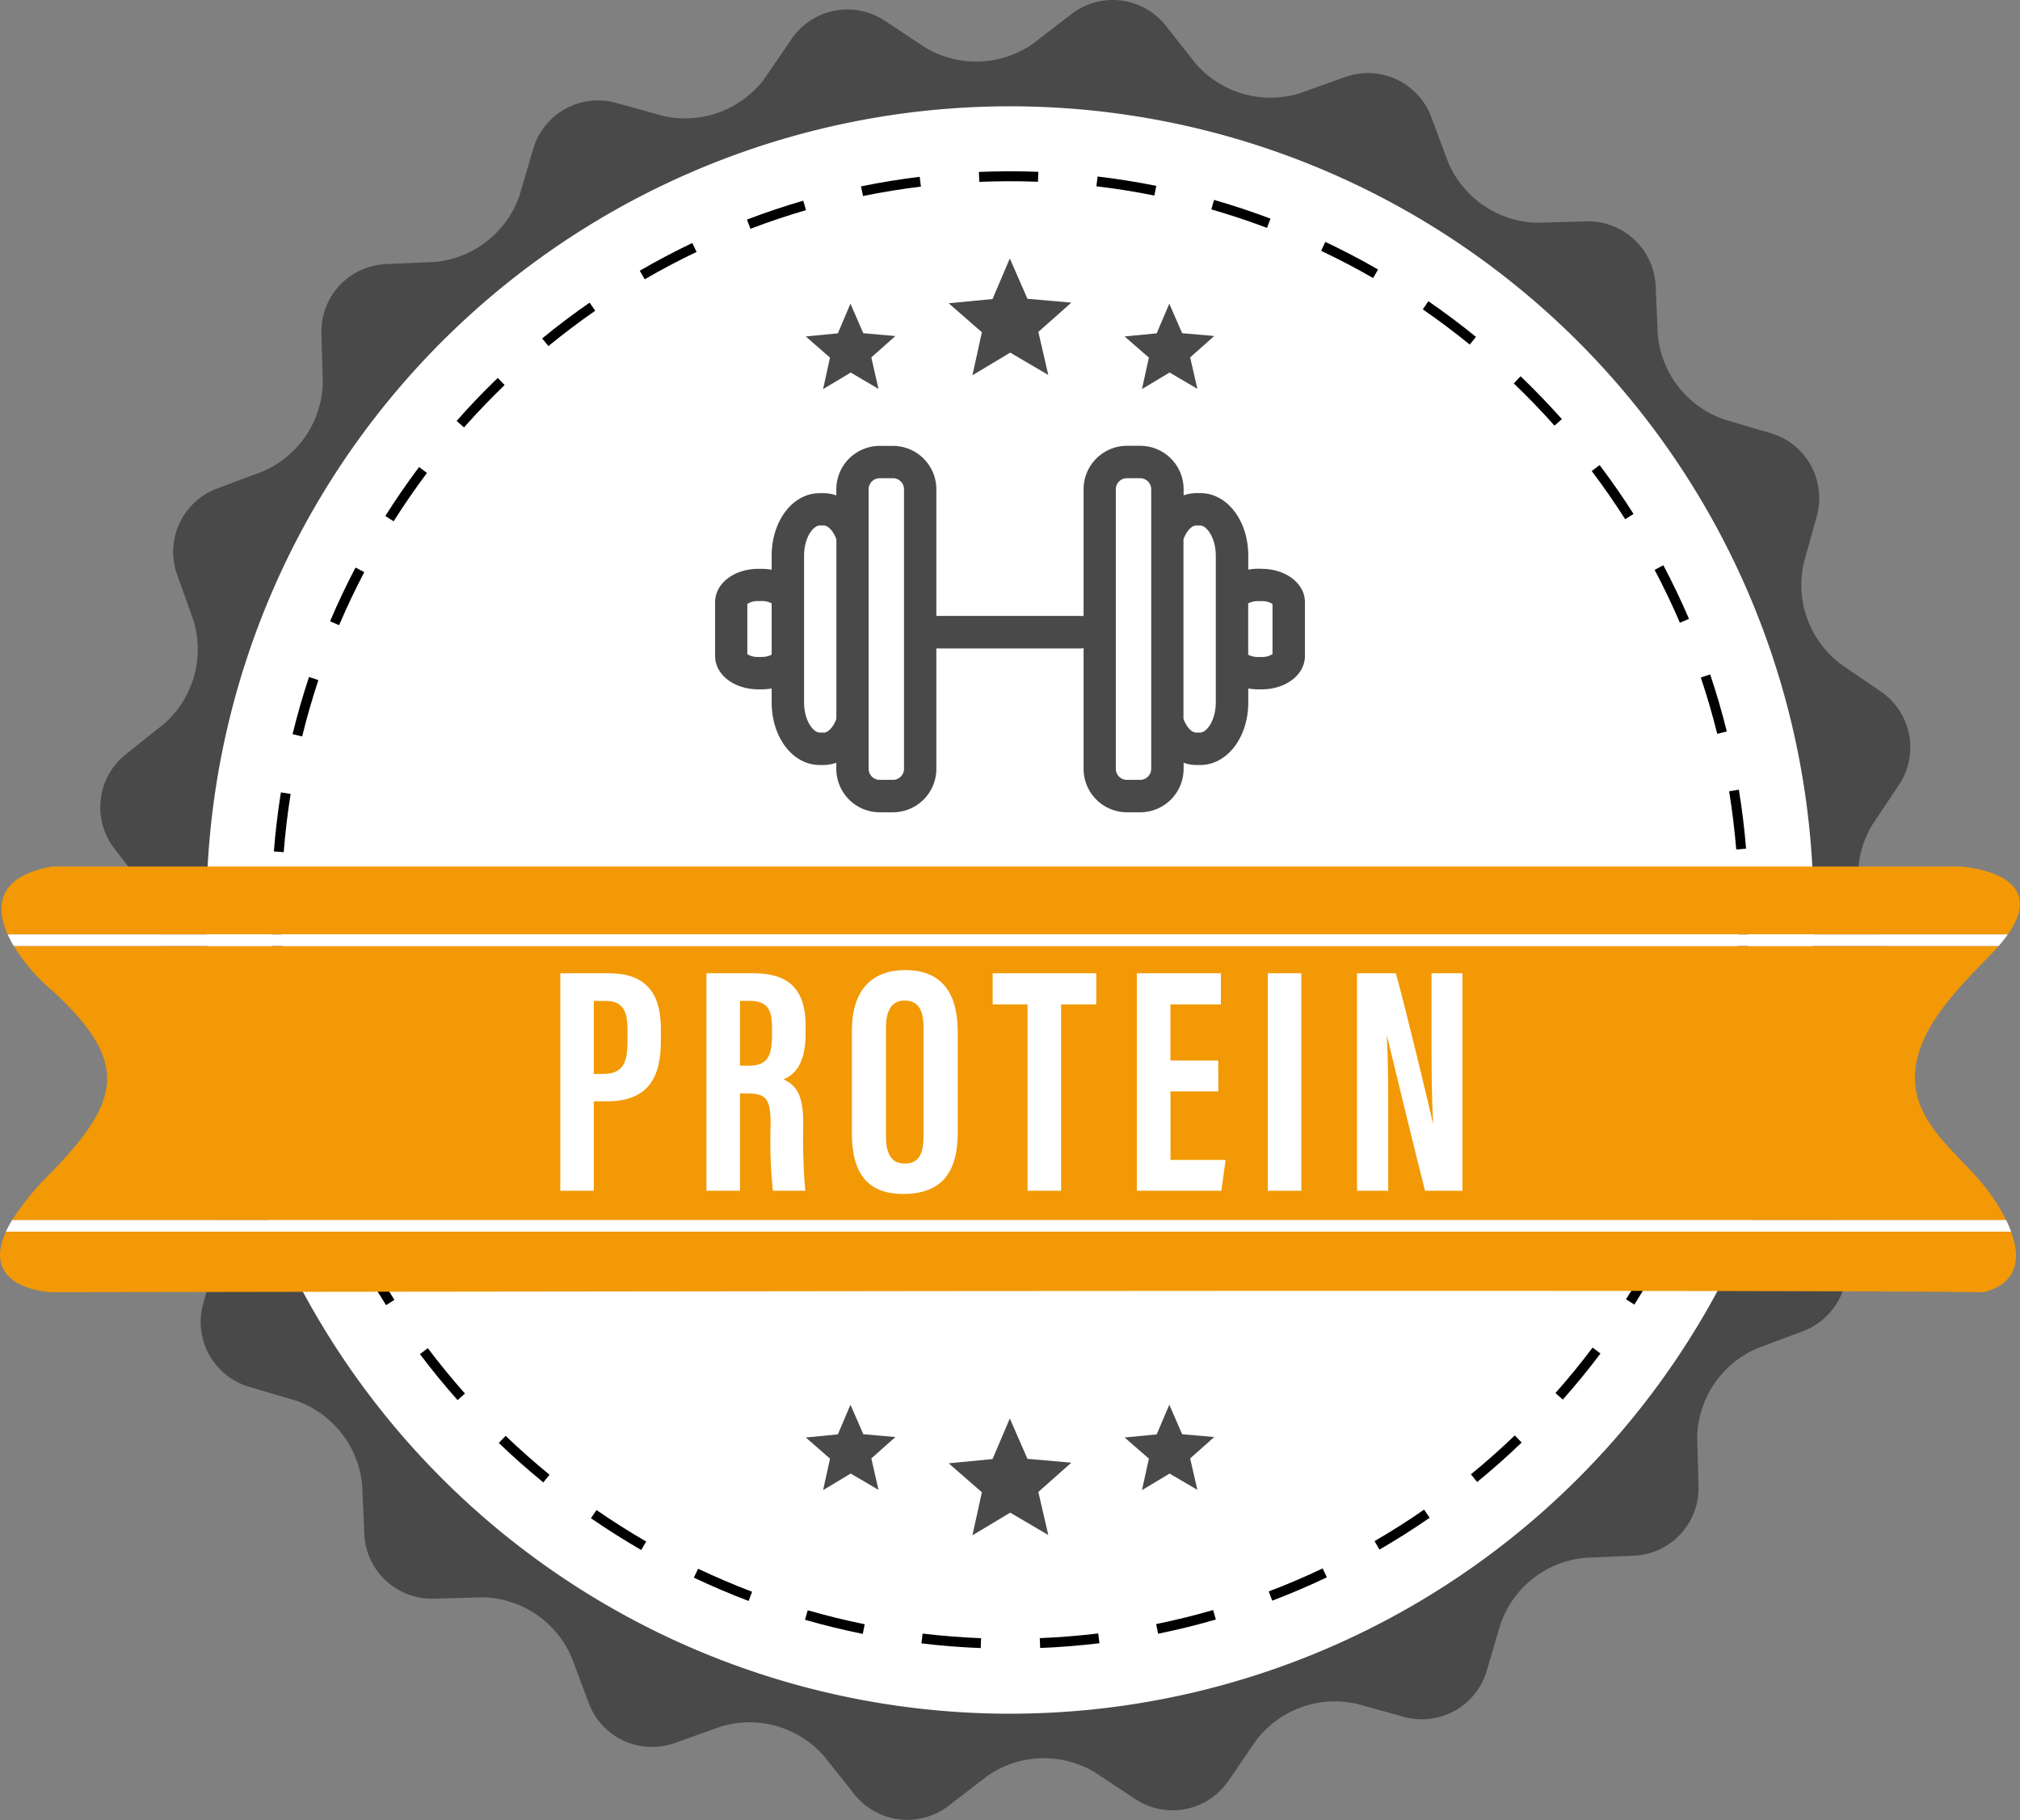
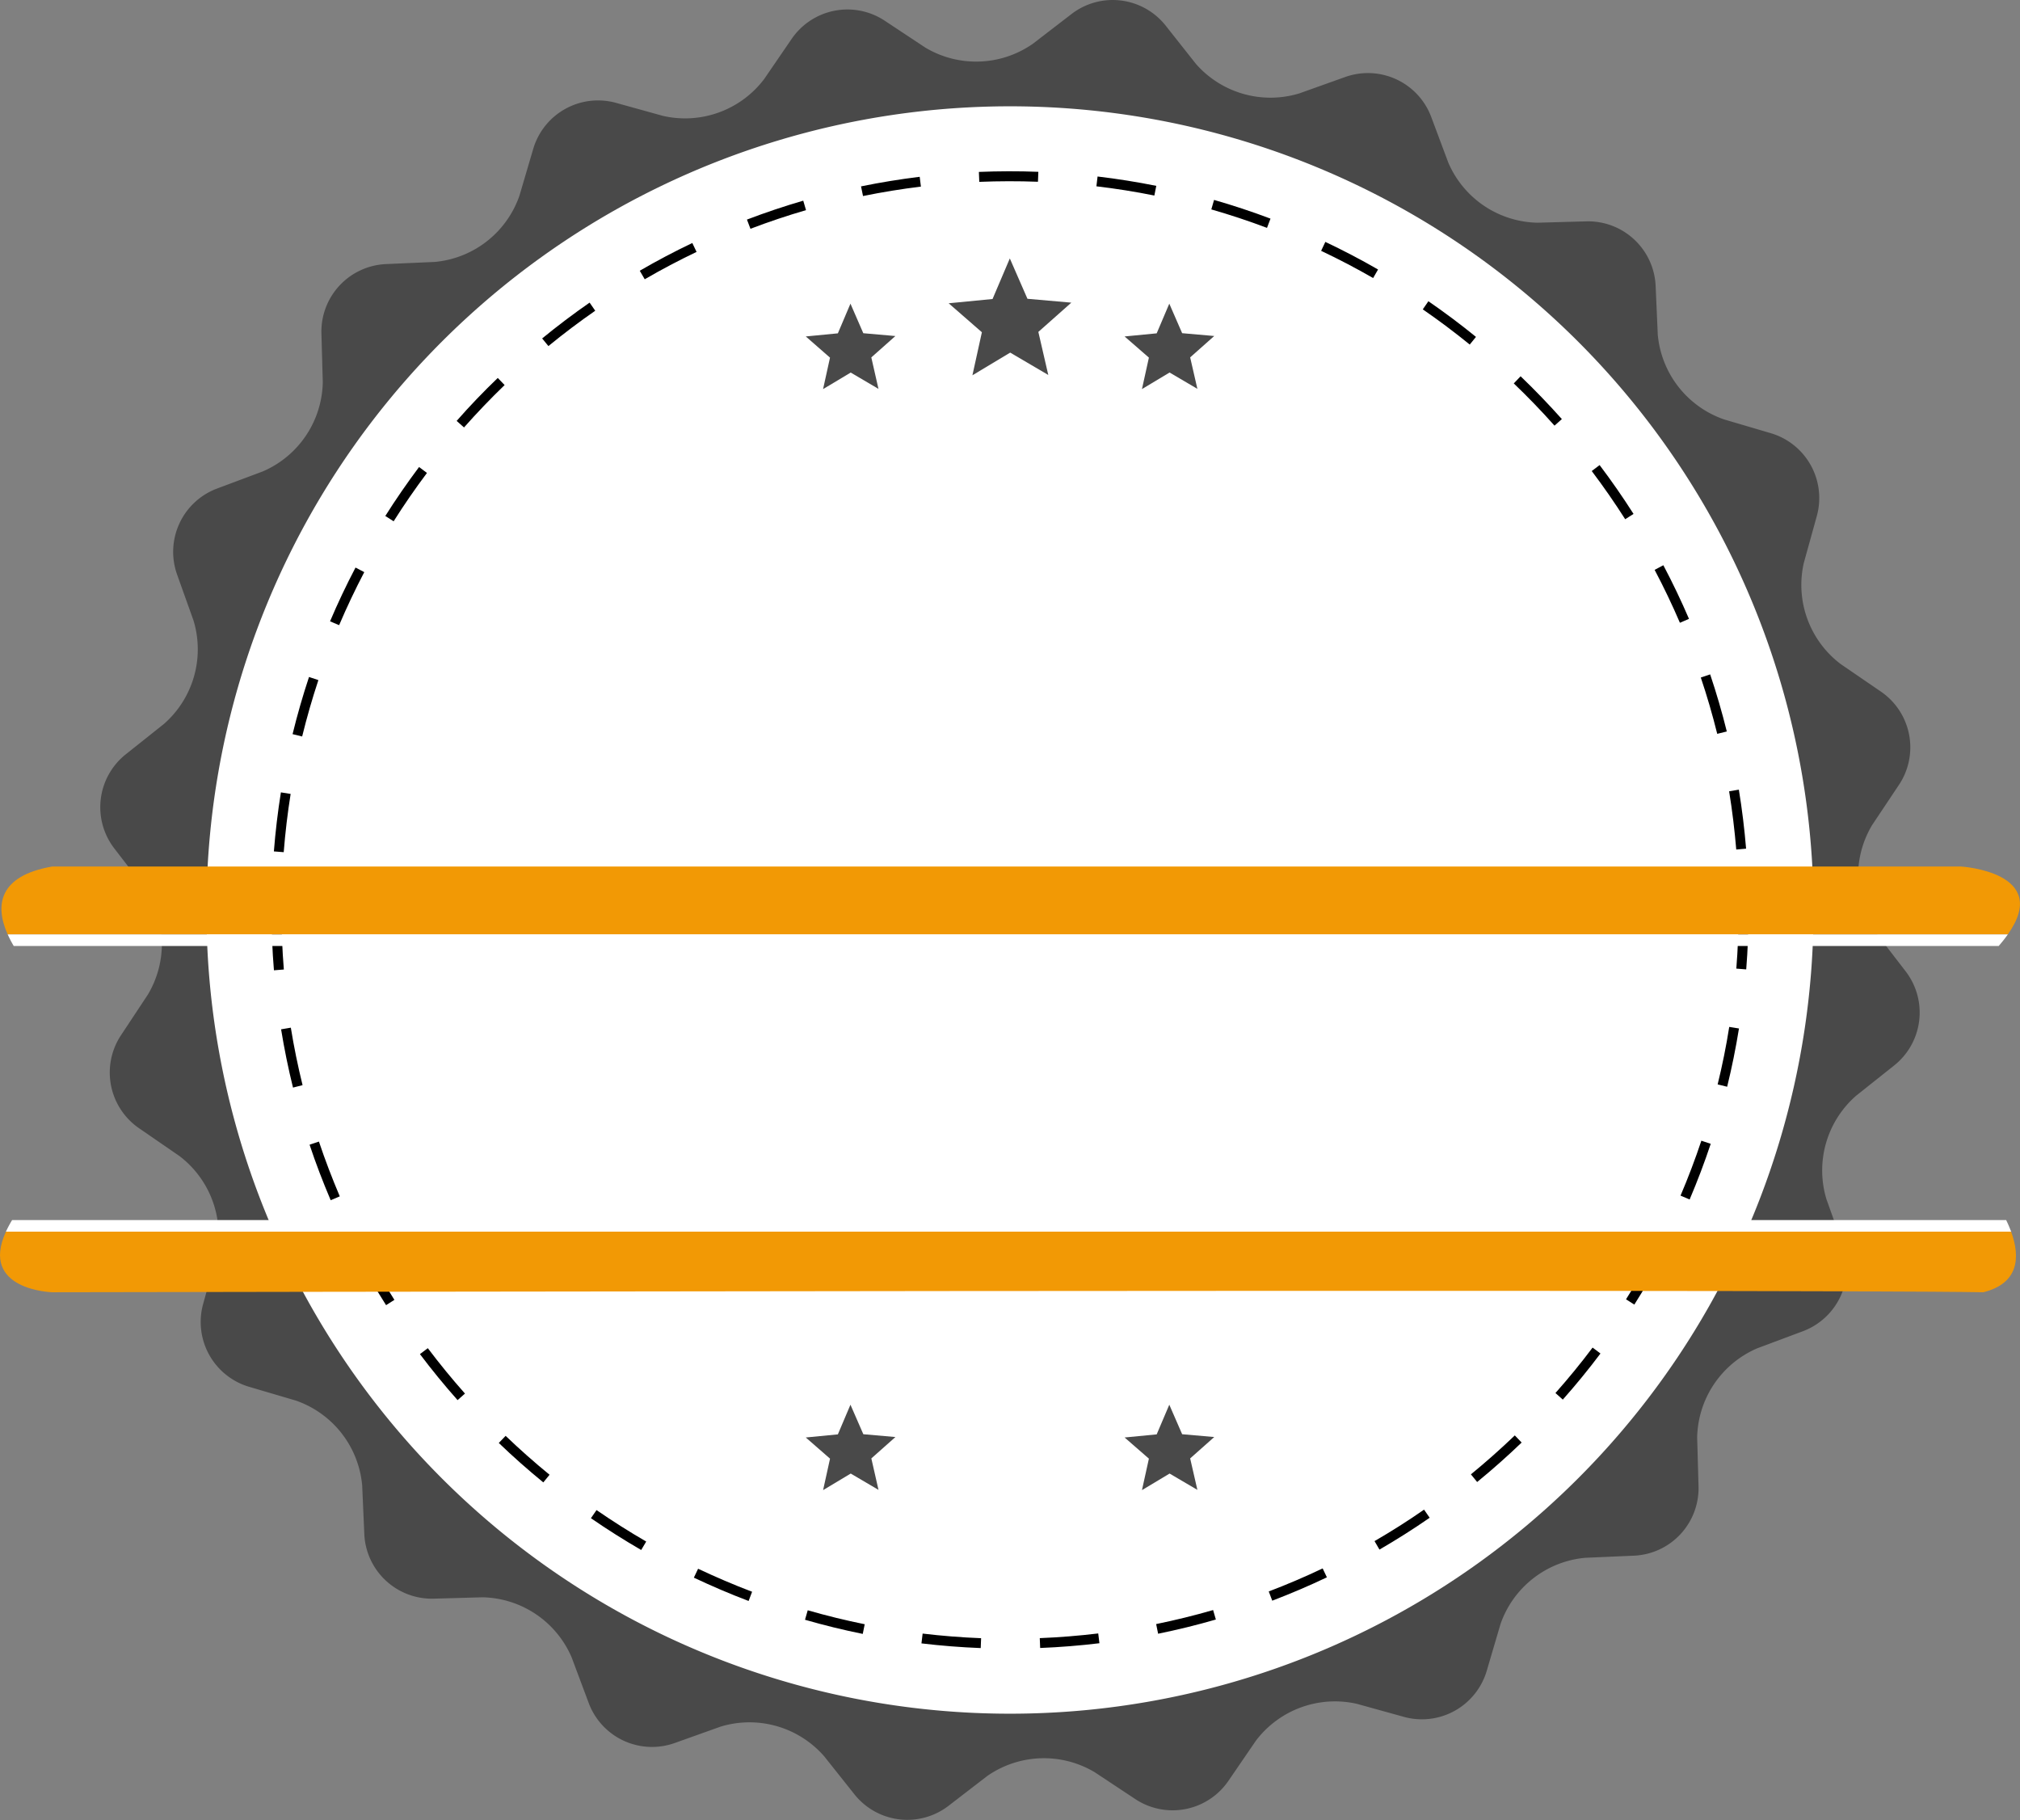
<svg xmlns="http://www.w3.org/2000/svg" id="Group_42078" data-name="Group 42078" width="122" height="109.896" viewBox="0 0 122 109.896">
  <rect x="0" y="0" width="122" height="109.896" fill="#808080" stroke="none" />
  <defs>
    <clipPath id="clip-path">
      <rect id="Rectangle_5088" data-name="Rectangle 5088" width="122" height="109.896" fill="none" />
    </clipPath>
  </defs>
  <g id="Group_42078-2" data-name="Group 42078" clip-path="url(#clip-path)">
    <path id="Path_28194" data-name="Path 28194" d="M128.97,47.361a4.082,4.082,0,0,0-1.091-5.585L125.431,40.1A5.99,5.99,0,0,1,123.2,34l.793-2.86a4.082,4.082,0,0,0-2.763-4.975l-2.848-.839a5.991,5.991,0,0,1-4-5.116l-.13-2.965a4.082,4.082,0,0,0-4.165-3.878l-2.967.082a5.99,5.99,0,0,1-5.389-3.628l-1.04-2.78a4.082,4.082,0,0,0-5.159-2.4l-2.8,1a5.99,5.99,0,0,1-6.247-1.786L84.64,1.522A4.081,4.081,0,0,0,78.992.834L76.64,2.644a5.99,5.99,0,0,1-6.493.232L67.672,1.238a4.082,4.082,0,0,0-5.585,1.09L60.409,4.778A5.99,5.99,0,0,1,54.306,7l-2.861-.793a4.081,4.081,0,0,0-4.975,2.763l-.839,2.848a5.99,5.99,0,0,1-5.116,4l-2.966.13a4.082,4.082,0,0,0-3.878,4.165l.083,2.967a5.99,5.99,0,0,1-3.628,5.389l-2.78,1.04a4.082,4.082,0,0,0-2.4,5.16l1,2.8a5.989,5.989,0,0,1-1.786,6.246l-2.323,1.849a4.081,4.081,0,0,0-.689,5.649l1.811,2.352a5.989,5.989,0,0,1,.232,6.492l-1.638,2.475a4.081,4.081,0,0,0,1.09,5.585L25.088,69.8a5.991,5.991,0,0,1,2.227,6.1l-.793,2.86a4.082,4.082,0,0,0,2.763,4.975l2.848.839a5.991,5.991,0,0,1,4,5.115l.13,2.967a4.083,4.083,0,0,0,4.165,3.878l2.968-.083a5.989,5.989,0,0,1,5.388,3.628l1.04,2.78a4.082,4.082,0,0,0,5.16,2.4l2.8-1a5.991,5.991,0,0,1,6.247,1.786l1.848,2.323a4.082,4.082,0,0,0,5.649.688l2.352-1.811a5.991,5.991,0,0,1,6.493-.233l2.475,1.638a4.083,4.083,0,0,0,5.585-1.09l1.677-2.449a5.99,5.99,0,0,1,6.1-2.227l2.86.793a4.083,4.083,0,0,0,4.975-2.763l.839-2.848a5.991,5.991,0,0,1,5.116-4l2.966-.129a4.082,4.082,0,0,0,3.878-4.165l-.083-2.968a5.99,5.99,0,0,1,3.629-5.388l2.78-1.04a4.083,4.083,0,0,0,2.4-5.16l-1-2.8a5.99,5.99,0,0,1,1.786-6.247l2.323-1.848a4.082,4.082,0,0,0,.688-5.649l-1.811-2.352a5.991,5.991,0,0,1-.232-6.493ZM84.2,100.742a46.658,46.658,0,1,1,36.852-54.734A46.658,46.658,0,0,1,84.2,100.742" transform="translate(-14.259 -0.001)" fill="#494949" />
    <path id="Path_28195" data-name="Path 28195" d="M138.913,70.072a48.53,48.53,0,1,1-48.53-48.529,48.529,48.529,0,0,1,48.53,48.529" transform="translate(-29.384 -15.124)" fill="#fff" />
    <path id="Path_28196" data-name="Path 28196" d="M97.868,123.894c-1.194-.046-2.4-.142-3.579-.283l.071-.592c1.165.139,2.353.233,3.532.279Zm3.591,0-.024-.6c1.177-.047,2.365-.143,3.531-.283l.072.591c-1.182.143-2.386.239-3.579.287m-10.715-.85c-1.169-.236-2.342-.524-3.488-.854l.165-.573c1.13.326,2.288.61,3.441.843Zm17.839-.01-.119-.584c1.153-.235,2.31-.52,3.44-.847l.166.572c-1.145.332-2.318.62-3.487.858m-24.733-1.978c-1.116-.422-2.229-.9-3.307-1.408l.256-.538c1.063.5,2.161.972,3.262,1.389Zm31.626-.018-.212-.557c1.1-.418,2.195-.886,3.256-1.391l.256.538c-1.076.512-2.186.986-3.3,1.41m-38.114-3.06c-1.032-.6-2.053-1.242-3.036-1.921l.339-.49c.97.669,1.977,1.307,3,1.9Zm44.591-.021-.3-.516c1.017-.589,2.024-1.227,2.991-1.9l.339.49c-.981.679-2,1.325-3.032,1.922m-50.5-4.057c-.924-.754-1.829-1.555-2.689-2.381l.413-.43c.849.815,1.742,1.605,2.653,2.349Zm56.4-.024-.377-.462c.91-.745,1.8-1.535,2.651-2.351l.413.43c-.86.827-1.764,1.628-2.687,2.383m-61.578-4.944c-.792-.892-1.557-1.827-2.274-2.778l.476-.359c.708.939,1.463,1.861,2.244,2.741Zm66.753-.029-.446-.4c.781-.881,1.536-1.8,2.243-2.744l.476.358c-.716.953-1.481,1.888-2.273,2.781m-71.072-5.7c-.639-1.006-1.244-2.05-1.8-3.106l.527-.278c.549,1.041,1.147,2.072,1.776,3.064Zm75.388-.035-.5-.319c.63-.993,1.227-2.026,1.775-3.068l.527.277c-.555,1.057-1.161,2.1-1.8,3.11M58.61,96.852c-.469-1.1-.9-2.225-1.276-3.353l.565-.189c.373,1.113.8,2.227,1.259,3.308Zm82.073-.045-.548-.234c.462-1.084.885-2.2,1.258-3.316l.565.189c-.377,1.131-.806,2.262-1.274,3.361M56.333,90.05c-.286-1.157-.527-2.341-.719-3.518l.588-.1c.188,1.162.427,2.329.709,3.471ZM142.955,90l-.579-.142c.28-1.142.518-2.31.7-3.472l.588.095c-.19,1.177-.43,2.362-.714,3.519M55.182,82.968c-.1-1.186-.145-2.393-.147-3.588h.6c0,1.18.05,2.371.145,3.54Zm88.916-.055-.594-.047c.093-1.169.14-2.361.14-3.54v-.107h.6v.1c0,1.2-.048,2.4-.142,3.59m-88.33-7.074-.594-.046c.093-1.189.236-2.388.424-3.565l.588.094c-.185,1.162-.326,2.345-.418,3.518m87.728-.16c-.1-1.176-.241-2.359-.431-3.516l.588-.1c.192,1.173.339,2.372.437,3.563ZM56.886,68.849l-.579-.141c.283-1.159.617-2.32.993-3.451l.566.188c-.371,1.116-.7,2.262-.979,3.4m85.464-.155c-.283-1.143-.617-2.287-.992-3.4l.565-.19c.38,1.129.718,2.289,1.005,3.447ZM59.119,62.128l-.548-.233c.466-1.1.984-2.19,1.538-3.247l.528.277c-.546,1.043-1.057,2.121-1.517,3.2m80.977-.142c-.462-1.078-.976-2.153-1.527-3.195l.527-.279c.558,1.056,1.079,2.146,1.548,3.238ZM62.408,55.853l-.5-.318c.637-1.009,1.323-2,2.039-2.957l.477.358c-.706.941-1.384,1.923-2.012,2.918m74.381-.124c-.633-.993-1.312-1.972-2.021-2.91l.476-.359c.718.95,1.407,1.942,2.048,2.949Zm-70.13-5.541-.446-.395C67,48.9,67.838,48.028,68.7,47.2l.414.429c-.848.817-1.672,1.677-2.452,2.559m65.861-.108c-.781-.878-1.609-1.736-2.46-2.55l.412-.431c.863.826,1.7,1.7,2.493,2.585ZM71.759,45.275l-.378-.461c.923-.756,1.887-1.484,2.866-2.163l.34.49c-.966.67-1.918,1.388-2.828,2.134m55.644-.091c-.913-.743-1.867-1.458-2.835-2.126l.338-.491c.981.676,1.949,1.4,2.874,2.154ZM77.576,41.241l-.3-.515c1.031-.6,2.1-1.162,3.174-1.675l.257.538c-1.061.506-2.115,1.062-3.132,1.653m43.994-.074c-1.021-.588-2.077-1.141-3.141-1.644l.255-.539c1.078.51,2.149,1.071,3.183,1.666ZM83.962,38.194l-.212-.557c1.113-.425,2.259-.809,3.4-1.142l.167.572c-1.13.329-2.26.708-3.358,1.127m31.2-.056c-1.1-.415-2.231-.79-3.363-1.115l.165-.573c1.147.329,2.294.709,3.409,1.13ZM90.76,36.216l-.12-.584c1.166-.239,2.358-.433,3.544-.578l.072.592c-1.169.142-2.346.334-3.5.57m17.6-.031c-1.152-.232-2.329-.419-3.5-.557l.07-.592c1.185.14,2.378.33,3.546.565Zm-10.574-.826-.024-.6c1.191-.049,2.407-.052,3.591-.006l-.023.6c-1.168-.044-2.368-.042-3.544.006" transform="translate(-38.637 -24.378)" />
    <path id="Path_28197" data-name="Path 28197" d="M118.649,175.615H3.359c-3.217.555-3.481,2.329-2.688,4.1h120.8c2.673-3.771-2.824-4.1-2.824-4.1" transform="translate(-0.207 -123.291)" fill="#f29905" />
    <path id="Path_28198" data-name="Path 28198" d="M3.153,253.27s105.7-.192,116.633,0c2.13-.532,2.25-2.093,1.678-3.658H.359c-1.623,3.538,2.794,3.658,2.794,3.658" transform="translate(0 -175.24)" fill="#f29905" />
-     <path id="Path_28199" data-name="Path 28199" d="M122.087,192.093c.126-.132.241-.259.351-.384H2.554A11.139,11.139,0,0,0,4.878,194.4c4.8,4.412,4.028,6.714,0,10.934a16.252,16.252,0,0,0-2.421,2.933H122.89a11.4,11.4,0,0,0-1.443-2.214c-1.747-2.1-4.433-3.91-4.027-7.008.355-2.707,2.864-5.07,4.667-6.948" transform="translate(-1.725 -134.59)" fill="#f29905" />
    <path id="Path_28200" data-name="Path 28200" d="M122.363,189.366H1.561a6.819,6.819,0,0,0,.364.7H121.809a8.517,8.517,0,0,0,.554-.7" transform="translate(-1.096 -132.945)" fill="#fff" />
    <path id="Path_28201" data-name="Path 28201" d="M1.2,247.967H122.308a7.571,7.571,0,0,0-.3-.7H1.576a6.837,6.837,0,0,0-.374.7" transform="translate(-0.844 -173.595)" fill="#fff" />
    <path id="Path_28202" data-name="Path 28202" d="M195.993,52.375l-1.043,2.45-2.651.258,2.007,1.749-.572,2.6,2.282-1.37,2.3,1.35-.6-2.6,1.992-1.767-2.65-.233Z" transform="translate(-135.004 -36.77)" fill="#494949" />
    <path id="Path_28203" data-name="Path 28203" d="M166.035,61.54l-.76,1.792-1.938.188L164.8,64.8l-.419,1.9,1.669-1,1.677.986-.432-1.9,1.454-1.291-1.938-.17Z" transform="translate(-114.671 -43.204)" fill="#494949" />
    <path id="Path_28204" data-name="Path 28204" d="M230.659,61.54l-.762,1.792-1.938.188,1.468,1.278-.419,1.9,1.668-1,1.679.986-.436-1.9,1.454-1.291-1.938-.17Z" transform="translate(-160.038 -43.204)" fill="#494949" />
    <path id="Path_28205" data-name="Path 28205" d="M166.035,284.683l-.76,1.791-1.938.188,1.465,1.278-.419,1.9,1.669-1,1.677.986-.432-1.9,1.454-1.291-1.938-.17Z" transform="translate(-114.671 -199.862)" fill="#494949" />
    <path id="Path_28206" data-name="Path 28206" d="M230.659,284.683l-.762,1.791-1.938.188,1.468,1.278-.419,1.9,1.668-1,1.679.986-.436-1.9,1.454-1.291-1.938-.17Z" transform="translate(-160.038 -199.862)" fill="#494949" />
-     <path id="Path_28207" data-name="Path 28207" d="M195.993,287.473l-1.043,2.45-2.651.258,2.007,1.748-.572,2.6,2.282-1.369,2.3,1.35-.6-2.6,1.992-1.767-2.65-.233Z" transform="translate(-135.004 -201.821)" fill="#494949" />
-     <path id="Path_28208" data-name="Path 28208" d="M113.574,197.243H116.5c2.086,0,3.149,1.03,3.149,3.353v.774c0,2.168-.774,3.608-3.262,3.608H115.6v5.4h-2.026Zm2.026,6.08h.555c1.263,0,1.479-.738,1.479-2.02v-.646c0-.955-.174-1.742-1.3-1.742H115.6Z" transform="translate(-79.735 -138.475)" fill="#fff" />
    <path id="Path_28209" data-name="Path 28209" d="M145.233,204.5v5.873h-2.026V197.243h2.806c2,0,3.179.8,3.179,3.165v.5c0,2.018-.829,2.532-1.337,2.74.766.359,1.2.911,1.2,2.694a36.33,36.33,0,0,0,.12,4.036h-1.956a28.266,28.266,0,0,1-.138-3.905c0-1.6-.206-1.968-1.382-1.968Zm0-1.673h.465c1.072,0,1.466-.4,1.466-1.832v-.451c0-1.015-.21-1.633-1.358-1.633h-.573Z" transform="translate(-100.539 -138.475)" fill="#fff" />
    <path id="Path_28210" data-name="Path 28210" d="M179.084,200.276v6.134c0,2.517-1.068,3.707-3.294,3.707-2.135,0-3.1-1.221-3.1-3.673v-6.183c0-2.516,1.266-3.663,3.224-3.663,1.992,0,3.165,1.151,3.165,3.678m-4.327-.2v6.607c0,1.091.394,1.6,1.124,1.6.787,0,1.14-.478,1.14-1.633v-6.592c0-1.043-.32-1.619-1.142-1.619-.73,0-1.122.522-1.122,1.634" transform="translate(-121.24 -138.022)" fill="#fff" />
    <path id="Path_28211" data-name="Path 28211" d="M203.328,199.123h-2.109v-1.88h6.256v1.88h-2.121v11.254h-2.026Z" transform="translate(-141.266 -138.474)" fill="#fff" />
    <path id="Path_28212" data-name="Path 28212" d="M235.379,204.378h-2.887v4.137h3.328l-.257,1.863h-5.1V197.243h5.073v1.88h-3.047v3.392h2.887Z" transform="translate(-161.799 -138.475)" fill="#fff" />
    <rect id="Rectangle_5087" data-name="Rectangle 5087" width="2.026" height="13.135" transform="translate(76.57 58.768)" fill="#fff" />
-     <path id="Path_28213" data-name="Path 28213" d="M275.073,210.378V197.243h2.346c.523,1.853,2.091,8.337,2.23,9.033h.022c-.094-1.615-.1-3.464-.1-5.622v-3.411h1.87v13.135h-2.257c-.414-1.569-2.163-8.773-2.294-9.325h-.02c.1,1.59.088,3.371.088,5.733v3.592Z" transform="translate(-193.115 -138.475)" fill="#fff" />
-     <path id="Path_28214" data-name="Path 28214" d="M177.955,97.77h-.2a3.5,3.5,0,0,0-.6.054v-.835c0-2.123-1.274-3.787-2.9-3.787h-.239a2.384,2.384,0,0,0-.766.137v-.371a2.624,2.624,0,0,0-2.621-2.621h-.8a2.624,2.624,0,0,0-2.621,2.621v7.667a.905.905,0,0,0-.166-.015h-8.726V92.973a2.624,2.624,0,0,0-2.621-2.621h-.8a2.625,2.625,0,0,0-2.621,2.621v.371a2.262,2.262,0,0,0-.766-.137h-.239c-1.625,0-2.9,1.664-2.9,3.788v.835a3.47,3.47,0,0,0-.6-.054h-.2c-1.469,0-2.616.883-2.616,2.011v3.255c0,1.127,1.152,2.011,2.616,2.011h.2a3.468,3.468,0,0,0,.6-.054v.835c0,2.123,1.274,3.787,2.9,3.787h.239a2.415,2.415,0,0,0,.766-.136v.371a2.625,2.625,0,0,0,2.621,2.621h.8a2.624,2.624,0,0,0,2.621-2.621v-7.272h8.726c.059,0,.112-.01.166-.015v7.287a2.625,2.625,0,0,0,2.621,2.621h.8a2.625,2.625,0,0,0,2.621-2.621v-.371a2.261,2.261,0,0,0,.766.136h.239c1.625,0,2.9-1.664,2.9-3.787V105a3.465,3.465,0,0,0,.6.054h.2c1.469,0,2.621-.883,2.621-2.011V99.786c0-1.127-1.152-2.011-2.621-2.011ZM147.769,103.1h-.205a1.176,1.176,0,0,1-.664-.171V99.893a1.217,1.217,0,0,1,.664-.171h.205a1.225,1.225,0,0,1,.6.137v3.1a1.226,1.226,0,0,1-.6.136m3.743,4.568h-.239c-.386,0-.947-.712-.947-1.835V96.994c0-1.118.561-1.835.947-1.835h.239c.274,0,.586.341.766.829v10.85c-.181.488-.493.829-.766.829m4.851,2.182a.669.669,0,0,1-.669.669h-.8a.669.669,0,0,1-.669-.669V92.973a.67.67,0,0,1,.669-.669h.8a.67.67,0,0,1,.669.669Zm14.93,0a.67.67,0,0,1-.669.669h-.8a.669.669,0,0,1-.669-.669V92.973a.669.669,0,0,1,.669-.669h.8a.67.67,0,0,1,.669.669Zm3.9-4.021c0,1.122-.561,1.835-.947,1.835h-.239c-.274,0-.586-.342-.766-.83V95.989c.181-.488.493-.829.766-.829h.239c.386,0,.947.712.947,1.835Zm3.426-2.9a1.182,1.182,0,0,1-.669.171h-.2a1.227,1.227,0,0,1-.6-.136v-3.1a1.227,1.227,0,0,1,.6-.137h.2a1.182,1.182,0,0,1,.669.171Z" transform="translate(-101.764 -63.428)" fill="#494949" />
  </g>
</svg>